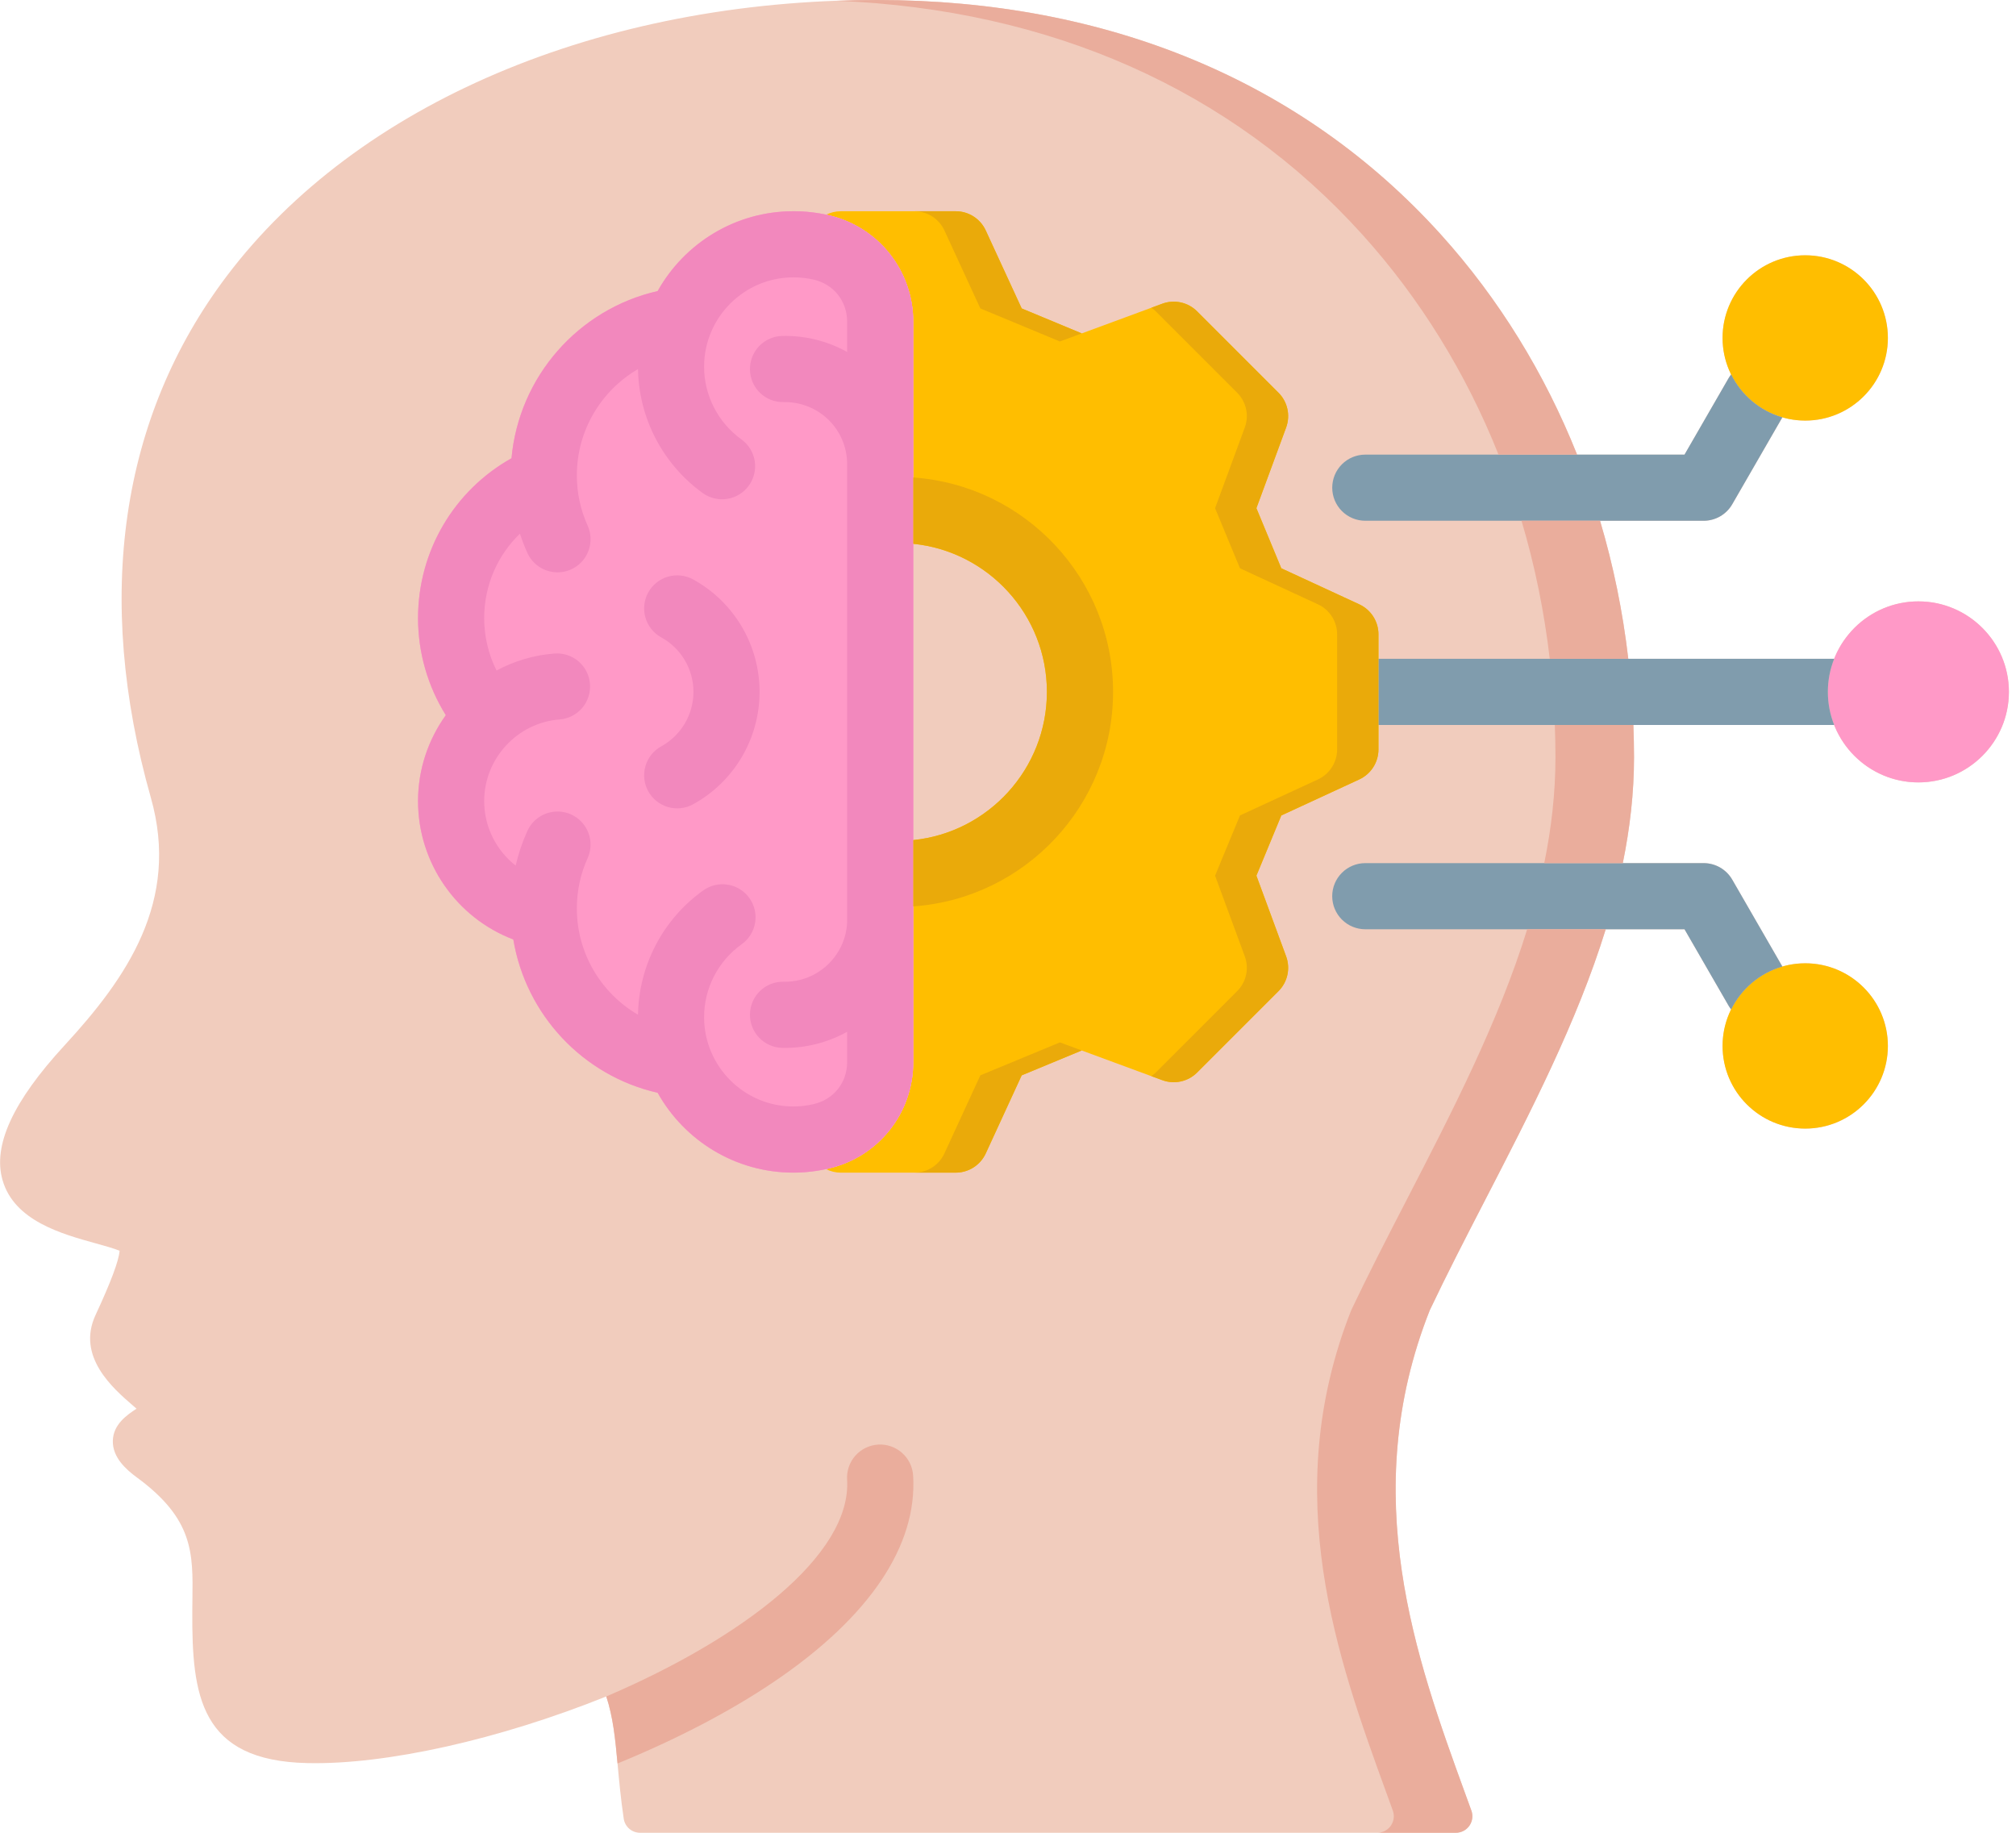
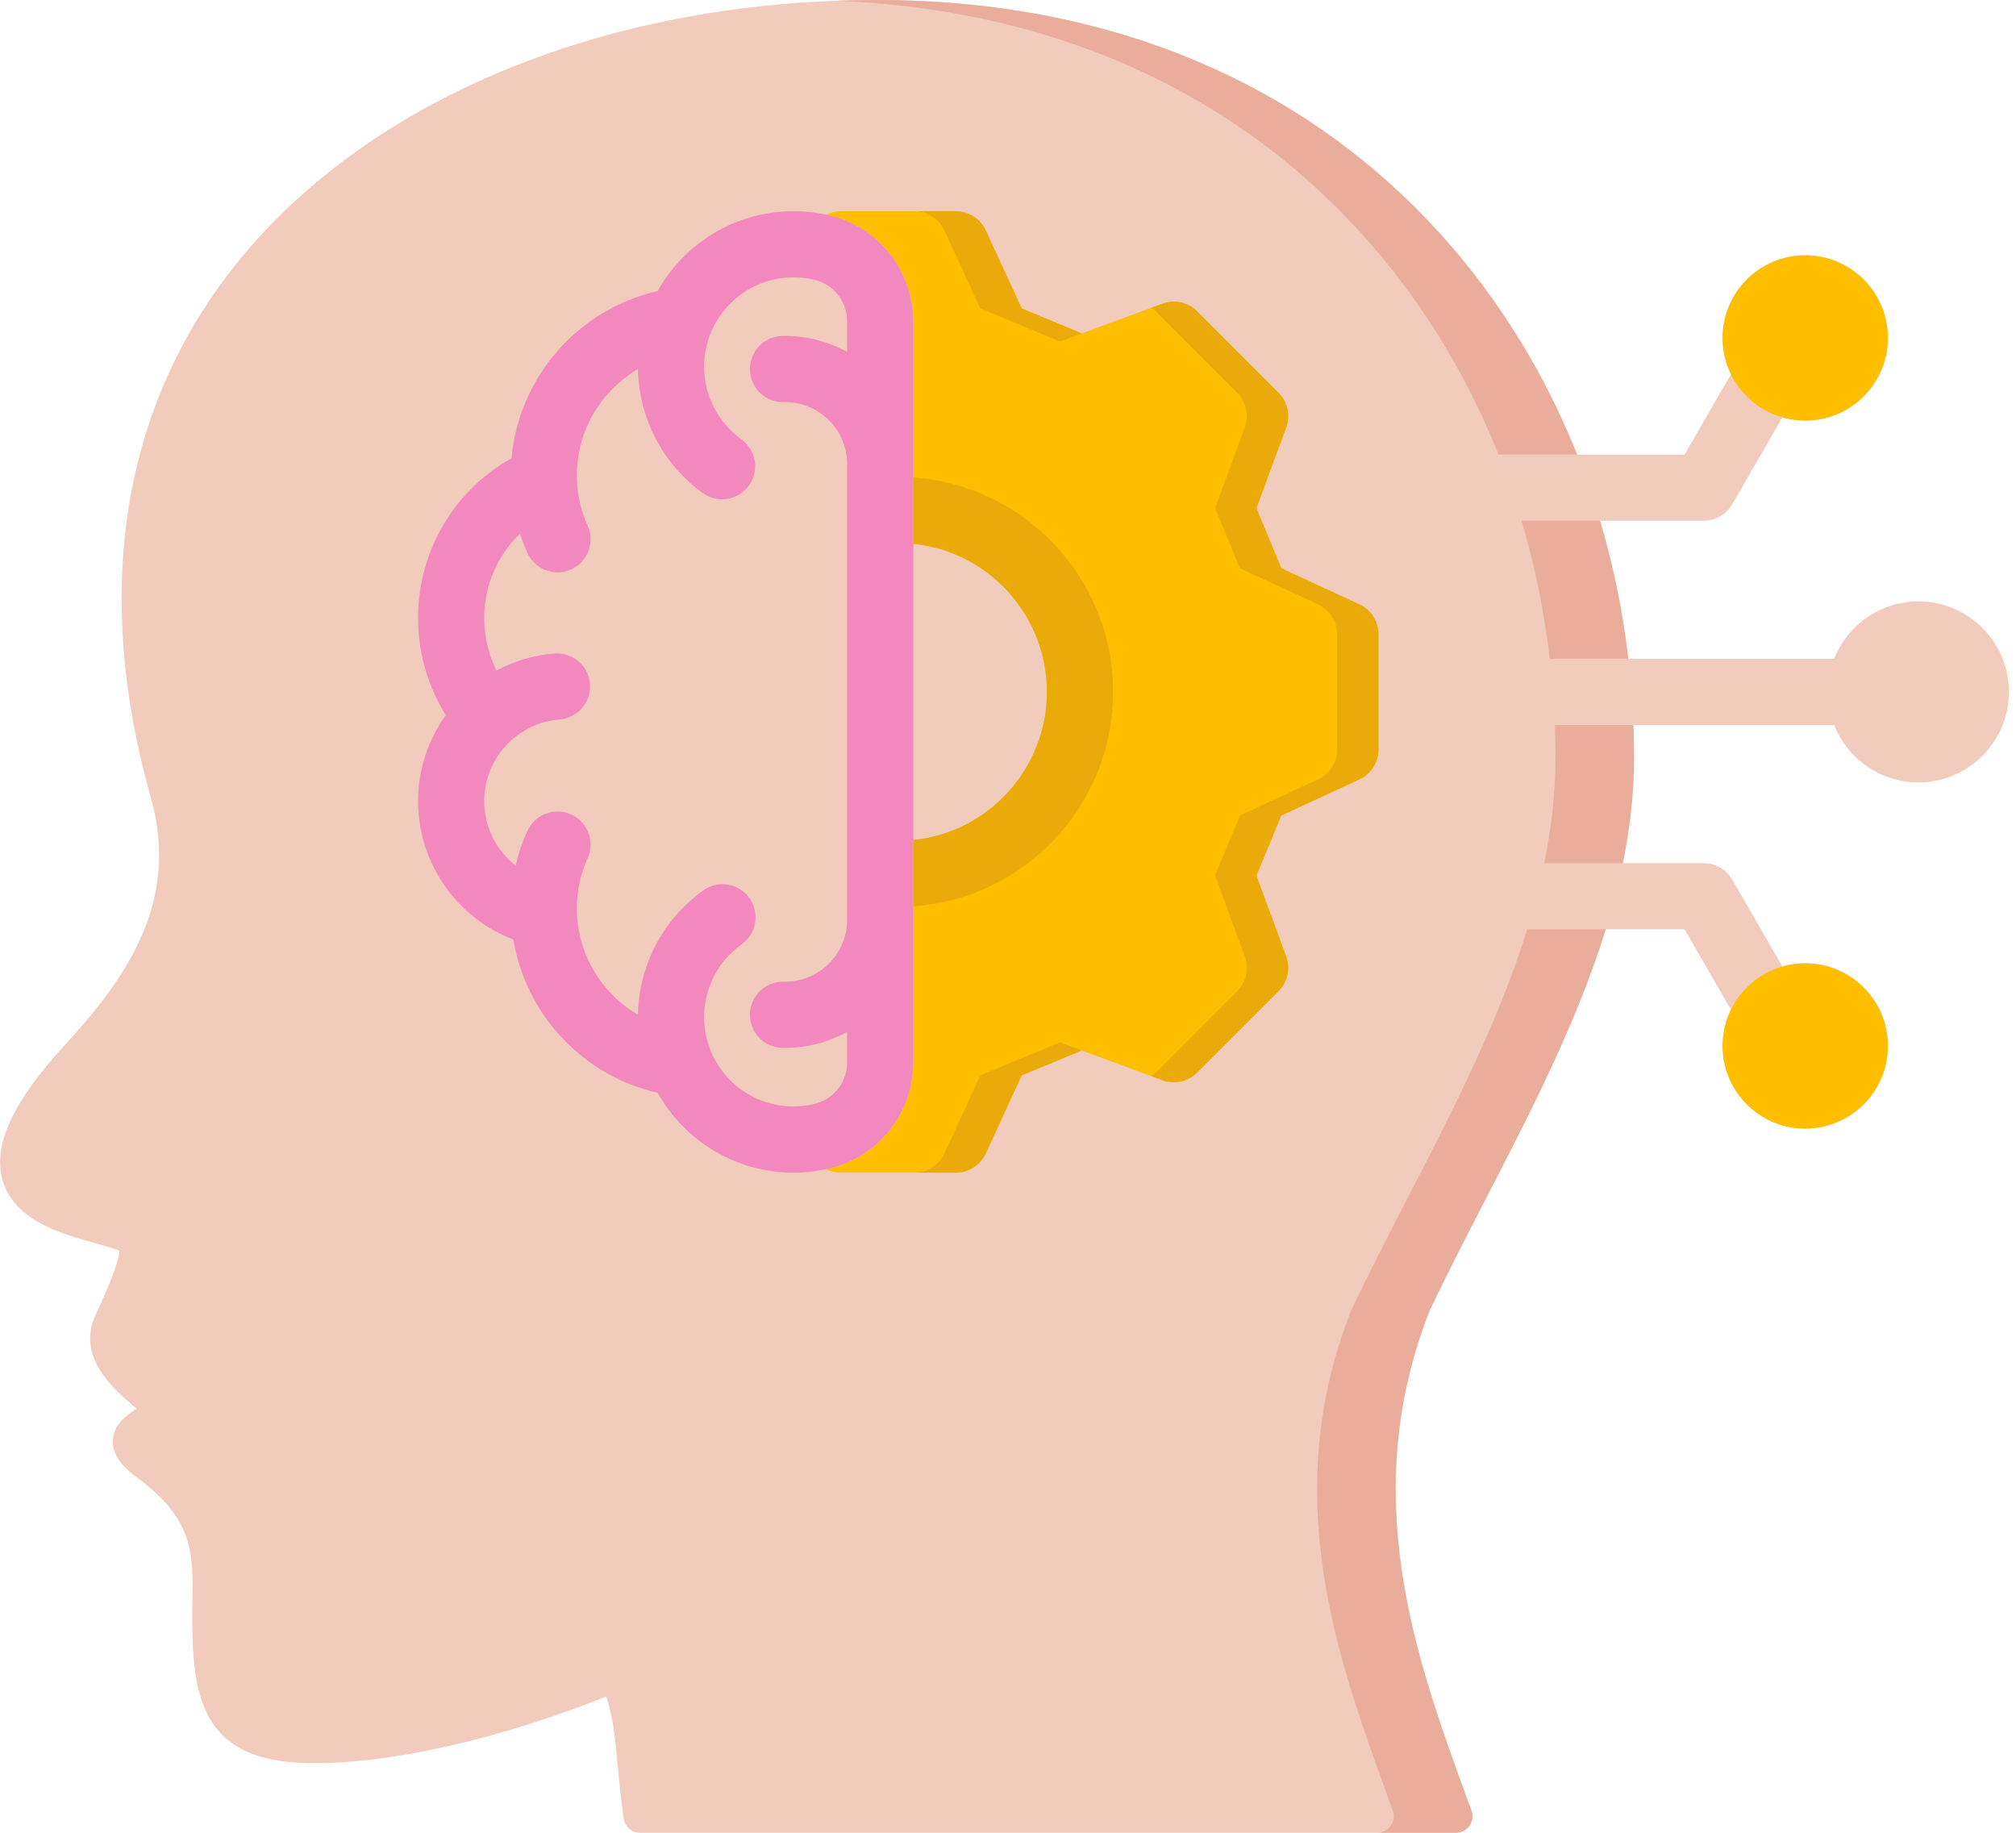
<svg xmlns="http://www.w3.org/2000/svg" width="88" height="80" viewBox="0 0 88 80" fill="none">
  <path d="M83.74 26.25C82.071 26.25 80.641 27.291 80.063 28.757H71.077C70.836 26.691 70.423 24.675 69.844 22.731H74.365C74.618 22.731 74.867 22.664 75.086 22.538C75.306 22.411 75.488 22.229 75.615 22.009L77.803 18.216C78.12 18.307 78.454 18.359 78.8 18.359C80.789 18.359 82.408 16.741 82.408 14.752C82.408 12.762 80.789 11.144 78.8 11.144C76.811 11.144 75.192 12.762 75.192 14.752C75.192 15.324 75.33 15.863 75.568 16.344C75.526 16.397 75.488 16.453 75.454 16.511L73.531 19.845H68.842C67.426 16.293 65.426 13.041 62.898 10.239C56.851 3.541 48.337 0 38.277 0C26.21 0 15.602 4.504 9.901 12.046C5.251 18.198 4.105 26.074 6.586 34.823C7.866 39.338 5.527 42.69 2.808 45.64C0.561 48.082 -0.321 50.002 0.11 51.508C0.619 53.288 2.687 53.86 4.197 54.277C4.543 54.373 4.993 54.497 5.22 54.596C5.188 55.03 4.836 55.97 4.171 57.399C3.328 59.215 4.937 60.605 5.801 61.351C5.856 61.398 5.909 61.444 5.96 61.489C5.546 61.76 4.944 62.168 4.925 62.887C4.906 63.62 5.515 64.152 5.974 64.489C8.448 66.306 8.428 67.785 8.399 69.833C8.397 69.993 8.395 70.155 8.394 70.32C8.373 74.022 8.73 76.861 13.426 76.958C16.855 77.035 21.792 75.928 26.465 74.049C26.774 74.997 26.86 75.939 26.965 77.075C27.027 77.752 27.098 78.519 27.226 79.384C27.251 79.555 27.337 79.712 27.468 79.825C27.599 79.938 27.767 80 27.94 80H63.549C63.665 80 63.779 79.972 63.882 79.919C63.985 79.865 64.073 79.788 64.14 79.693C64.206 79.598 64.249 79.489 64.264 79.374C64.28 79.259 64.267 79.142 64.228 79.033L63.94 78.239C61.837 72.453 59.22 65.254 62.412 57.191C63.157 55.618 63.969 54.045 64.828 52.38C66.814 48.532 68.842 44.602 70.092 40.562H73.531L75.454 43.896C75.489 43.956 75.527 44.011 75.568 44.064C75.322 44.558 75.193 45.103 75.193 45.655C75.193 47.644 76.811 49.263 78.8 49.263C80.79 49.263 82.408 47.644 82.408 45.655C82.408 43.666 80.79 42.047 78.8 42.047C78.463 42.048 78.127 42.096 77.803 42.191L75.615 38.398C75.488 38.178 75.306 37.996 75.087 37.869C74.867 37.742 74.618 37.675 74.365 37.675H70.837C71.148 36.152 71.327 34.613 71.327 33.056C71.327 32.584 71.316 32.113 71.299 31.645H80.064C80.641 33.111 82.071 34.152 83.74 34.152C85.918 34.152 87.691 32.38 87.691 30.201C87.691 28.023 85.918 26.25 83.74 26.25L83.74 26.25Z" fill="#F1CCBD" />
  <path d="M59.333 26.378L55.929 24.805L54.843 22.182L56.14 18.661C56.235 18.402 56.255 18.122 56.196 17.853C56.136 17.583 56.001 17.337 55.806 17.142L52.255 13.59C52.06 13.395 51.813 13.26 51.543 13.201C51.274 13.142 50.993 13.161 50.734 13.257L47.22 14.553L44.597 13.463L43.029 10.06C42.914 9.81 42.729 9.597 42.496 9.449C42.264 9.3 41.994 9.221 41.718 9.221H36.7C36.478 9.221 36.26 9.273 36.061 9.372C36.106 9.382 36.151 9.389 36.195 9.4C38.356 9.911 39.865 11.82 39.865 14.044V23.737C43.136 24.068 45.698 26.84 45.698 30.201C45.698 33.561 43.136 36.338 39.865 36.669V46.362C39.865 48.583 38.356 50.49 36.195 51.001C36.148 51.012 36.101 51.02 36.055 51.03C36.255 51.132 36.476 51.185 36.7 51.186H41.718C41.994 51.185 42.264 51.106 42.497 50.958C42.729 50.809 42.914 50.596 43.029 50.346L44.597 46.939L47.219 45.853L50.734 47.15C50.993 47.245 51.274 47.265 51.544 47.205C51.813 47.146 52.06 47.011 52.255 46.816L55.806 43.265C56.001 43.07 56.136 42.823 56.196 42.554C56.255 42.284 56.235 42.004 56.14 41.745L54.843 38.224L55.93 35.596L59.333 34.023C59.583 33.907 59.795 33.722 59.943 33.49C60.092 33.258 60.171 32.988 60.171 32.713V27.689C60.171 27.414 60.092 27.144 59.943 26.912C59.795 26.68 59.583 26.495 59.333 26.379V26.378Z" fill="#FFBE00" />
-   <path d="M36.196 9.4C35.683 9.28 35.158 9.22 34.631 9.221C32.088 9.221 29.869 10.629 28.707 12.706C25.239 13.494 22.648 16.453 22.328 20.003C19.822 21.406 18.248 24.051 18.248 26.982C18.248 28.479 18.668 29.946 19.46 31.217C18.697 32.281 18.248 33.579 18.248 34.969C18.248 37.683 19.944 40.071 22.407 41.008C22.952 44.286 25.44 46.957 28.707 47.7C29.869 49.777 32.088 51.185 34.631 51.185C35.153 51.185 35.679 51.123 36.195 51.001C38.356 50.49 39.865 48.583 39.865 46.362V14.044C39.865 11.82 38.356 9.91 36.196 9.4H36.196ZM83.739 26.25C81.561 26.25 79.788 28.022 79.788 30.2C79.788 32.379 81.561 34.151 83.739 34.151C85.918 34.151 87.69 32.379 87.69 30.2C87.69 28.022 85.918 26.25 83.739 26.25Z" fill="#FF99C7" />
  <path d="M78.799 49.262C80.791 49.262 82.407 47.647 82.407 45.654C82.407 43.662 80.791 42.047 78.799 42.047C76.807 42.047 75.191 43.662 75.191 45.654C75.191 47.647 76.807 49.262 78.799 49.262Z" fill="#FFBE00" />
  <path d="M78.799 18.358C80.791 18.358 82.407 16.743 82.407 14.751C82.407 12.758 80.791 11.143 78.799 11.143C76.807 11.143 75.191 12.758 75.191 14.751C75.191 16.743 76.807 18.358 78.799 18.358Z" fill="#FFBE00" />
-   <path d="M39.859 64.408C39.81 63.612 39.123 63.009 38.33 63.055C38.141 63.067 37.956 63.115 37.785 63.199C37.615 63.282 37.462 63.397 37.337 63.539C37.211 63.681 37.115 63.846 37.053 64.026C36.991 64.205 36.965 64.395 36.977 64.584C37.178 67.884 32.379 71.522 26.465 74.049C26.765 74.968 26.855 75.883 26.956 76.974C29.515 75.929 31.886 74.697 33.821 73.384C37.957 70.576 40.045 67.473 39.859 64.408Z" fill="#EAAD9C" />
-   <path d="M75.567 44.063C76.012 43.162 76.821 42.473 77.802 42.19L75.614 38.397C75.487 38.177 75.305 37.995 75.086 37.868C74.866 37.742 74.617 37.675 74.364 37.675H59.596C59.213 37.675 58.846 37.827 58.575 38.098C58.304 38.368 58.152 38.735 58.152 39.118C58.152 39.501 58.304 39.868 58.575 40.139C58.846 40.41 59.213 40.562 59.596 40.562H73.53L75.453 43.895C75.487 43.955 75.526 44.011 75.567 44.063ZM60.171 28.757V31.644H80.063C79.886 31.196 79.788 30.71 79.788 30.2C79.788 29.691 79.886 29.204 80.063 28.757H60.171ZM59.596 22.731H74.364C74.617 22.731 74.866 22.664 75.086 22.538C75.305 22.411 75.487 22.229 75.614 22.009L77.802 18.216C76.821 17.933 76.013 17.245 75.567 16.344C75.525 16.397 75.487 16.452 75.453 16.51L73.53 19.844H59.596C59.213 19.844 58.846 19.996 58.575 20.267C58.305 20.538 58.153 20.905 58.153 21.288C58.153 21.671 58.305 22.038 58.575 22.308C58.846 22.579 59.213 22.731 59.596 22.731V22.731Z" fill="#809CAD" />
  <path d="M67.648 28.757H71.076C70.835 26.691 70.422 24.675 69.843 22.731H66.415C66.994 24.675 67.407 26.691 67.648 28.757ZM67.897 33.055C67.897 34.612 67.719 36.151 67.408 37.675H70.836C71.147 36.151 71.326 34.612 71.326 33.055C71.326 32.583 71.315 32.112 71.297 31.644H67.869C67.887 32.112 67.897 32.583 67.897 33.055ZM64.827 52.379C66.813 48.531 68.841 44.602 70.091 40.562H66.663C65.413 44.602 63.385 48.531 61.399 52.379C60.54 54.044 59.728 55.617 58.982 57.19C55.79 65.253 58.407 72.452 60.51 78.238L60.798 79.032C60.838 79.141 60.85 79.258 60.835 79.373C60.819 79.488 60.777 79.597 60.71 79.692C60.644 79.787 60.555 79.864 60.452 79.918C60.35 79.971 60.236 79.999 60.12 79.999H63.548C63.664 79.999 63.778 79.972 63.881 79.918C63.984 79.865 64.072 79.787 64.139 79.692C64.205 79.597 64.248 79.488 64.263 79.373C64.279 79.258 64.266 79.141 64.227 79.032L63.938 78.238C61.836 72.452 59.218 65.254 62.41 57.19C63.156 55.617 63.968 54.044 64.827 52.379ZM59.468 10.239C61.997 13.04 63.996 16.292 65.412 19.844H68.841C67.424 16.292 65.425 13.04 62.896 10.239C56.849 3.541 48.336 0 38.276 0C37.688 0 37.105 0.014 36.525 0.035C45.855 0.409 53.761 3.916 59.468 10.239Z" fill="#EAAD9C" />
  <path d="M36.196 9.399C35.683 9.279 35.158 9.219 34.631 9.22C32.088 9.22 29.869 10.628 28.707 12.705C25.239 13.493 22.648 16.452 22.328 20.002C19.822 21.405 18.248 24.05 18.248 26.981C18.248 28.478 18.668 29.945 19.46 31.216C18.697 32.28 18.248 33.578 18.248 34.968C18.248 37.682 19.944 40.07 22.407 41.007C22.952 44.285 25.44 46.956 28.707 47.699C29.869 49.776 32.088 51.184 34.631 51.184C35.153 51.184 35.679 51.122 36.195 51C38.356 50.489 39.865 48.582 39.865 46.361V14.043C39.865 11.819 38.356 9.91 36.196 9.399H36.196ZM35.531 48.191C35.236 48.261 34.934 48.297 34.631 48.297C32.482 48.297 30.734 46.547 30.734 44.395C30.735 43.775 30.883 43.163 31.167 42.612C31.451 42.06 31.862 41.584 32.366 41.222C32.522 41.113 32.655 40.973 32.757 40.812C32.859 40.651 32.928 40.471 32.96 40.283C32.992 40.095 32.987 39.903 32.944 39.717C32.902 39.531 32.822 39.355 32.712 39.2C32.601 39.045 32.46 38.914 32.298 38.813C32.136 38.713 31.956 38.645 31.767 38.615C31.579 38.585 31.387 38.592 31.201 38.636C31.016 38.681 30.841 38.762 30.687 38.874C28.937 40.126 27.883 42.146 27.85 44.293C26.244 43.357 25.18 41.614 25.18 39.653C25.18 38.885 25.338 38.148 25.649 37.462C25.728 37.29 25.771 37.103 25.778 36.914C25.784 36.724 25.753 36.536 25.686 36.358C25.62 36.181 25.519 36.018 25.389 35.88C25.26 35.741 25.104 35.63 24.932 35.551C24.759 35.473 24.573 35.429 24.383 35.423C24.194 35.417 24.005 35.448 23.828 35.514C23.65 35.581 23.488 35.682 23.349 35.811C23.211 35.941 23.099 36.096 23.021 36.269C22.8 36.755 22.629 37.263 22.509 37.783C21.667 37.123 21.135 36.098 21.135 34.968C21.135 33.111 22.58 31.546 24.424 31.404C24.806 31.375 25.16 31.196 25.41 30.905C25.659 30.615 25.782 30.237 25.753 29.855C25.739 29.666 25.688 29.482 25.602 29.313C25.516 29.143 25.398 28.993 25.254 28.869C25.11 28.746 24.944 28.652 24.763 28.593C24.583 28.534 24.393 28.512 24.204 28.526C23.318 28.594 22.456 28.847 21.674 29.268C21.319 28.558 21.135 27.774 21.135 26.98C21.135 25.557 21.715 24.239 22.696 23.295C22.788 23.58 22.896 23.859 23.019 24.132C23.133 24.385 23.319 24.6 23.552 24.751C23.786 24.902 24.058 24.982 24.336 24.982C24.577 24.982 24.814 24.921 25.026 24.806C25.238 24.69 25.417 24.524 25.548 24.321C25.678 24.118 25.756 23.886 25.774 23.646C25.792 23.405 25.75 23.164 25.651 22.944C25.339 22.253 25.178 21.504 25.18 20.746C25.18 18.787 26.244 17.045 27.85 16.11C27.883 18.251 28.935 20.27 30.684 21.528C30.995 21.748 31.38 21.836 31.756 21.774C32.132 21.711 32.468 21.502 32.69 21.193C32.913 20.883 33.004 20.499 32.944 20.122C32.883 19.746 32.677 19.409 32.369 19.184C31.345 18.448 30.734 17.261 30.734 16.009C30.734 13.857 32.482 12.107 34.631 12.107C34.944 12.107 35.246 12.141 35.531 12.208C36.397 12.413 36.978 13.15 36.978 14.043V15.363C36.114 14.883 35.137 14.642 34.149 14.664C33.766 14.672 33.402 14.832 33.137 15.108C32.872 15.385 32.728 15.755 32.736 16.138C32.753 16.935 33.407 17.572 34.21 17.55C35.199 17.534 36.121 18.048 36.615 18.902C36.845 19.302 36.97 19.752 36.978 20.213H36.978V40.214H36.978C36.968 40.665 36.843 41.106 36.615 41.496C36.372 41.916 36.021 42.264 35.598 42.502C35.175 42.741 34.695 42.862 34.21 42.853C33.411 42.831 32.753 43.469 32.736 44.266C32.728 44.648 32.872 45.019 33.137 45.295C33.402 45.571 33.766 45.731 34.148 45.739C35.137 45.76 36.114 45.518 36.978 45.037V46.361C36.978 47.25 36.397 47.986 35.531 48.19L35.531 48.191Z" fill="#F288BD" />
-   <path d="M30.249 25.288C29.914 25.107 29.52 25.065 29.153 25.172C28.787 25.28 28.479 25.529 28.295 25.863C28.111 26.198 28.068 26.592 28.174 26.958C28.28 27.325 28.527 27.635 28.861 27.82C29.73 28.296 30.27 29.208 30.27 30.199C30.27 31.191 29.73 32.102 28.861 32.579C28.527 32.764 28.28 33.074 28.174 33.44C28.068 33.807 28.111 34.201 28.295 34.535C28.479 34.87 28.787 35.118 29.153 35.226C29.52 35.334 29.914 35.292 30.249 35.11C32.042 34.127 33.156 32.245 33.156 30.199C33.156 28.153 32.042 26.272 30.249 25.288Z" fill="#F288BD" />
  <path d="M41.225 10.06L42.793 13.463L46.264 14.905L47.22 14.553L44.598 13.463L43.029 10.06C42.914 9.809 42.729 9.597 42.497 9.448C42.264 9.299 41.994 9.22 41.718 9.22H39.914C40.19 9.22 40.46 9.299 40.693 9.448C40.925 9.597 41.11 9.809 41.225 10.06ZM59.333 26.378L55.93 24.805L54.843 22.182L56.141 18.661C56.236 18.402 56.255 18.122 56.196 17.852C56.137 17.583 56.002 17.336 55.807 17.141L52.255 13.59C52.06 13.395 51.813 13.26 51.544 13.201C51.275 13.142 50.994 13.161 50.735 13.256L50.259 13.432C50.327 13.479 50.392 13.53 50.451 13.59L54.002 17.141C54.197 17.336 54.333 17.583 54.392 17.852C54.451 18.122 54.432 18.402 54.336 18.661L53.039 22.182L54.126 24.805L57.529 26.378C57.779 26.494 57.991 26.678 58.139 26.911C58.288 27.143 58.367 27.413 58.367 27.688V32.711C58.367 32.987 58.288 33.257 58.139 33.489C57.991 33.721 57.779 33.906 57.529 34.022L54.126 35.594L53.039 38.222L54.336 41.744C54.432 42.002 54.451 42.283 54.392 42.552C54.333 42.822 54.197 43.068 54.002 43.263L50.451 46.815C50.392 46.873 50.328 46.926 50.259 46.973L50.735 47.148C50.994 47.244 51.275 47.263 51.544 47.204C51.813 47.145 52.06 47.01 52.255 46.815L55.807 43.263C56.002 43.068 56.137 42.822 56.196 42.552C56.255 42.283 56.236 42.002 56.141 41.744L54.843 38.222L55.93 35.594L59.333 34.022C59.583 33.906 59.795 33.721 59.944 33.489C60.092 33.257 60.171 32.987 60.171 32.711V27.688C60.171 27.413 60.092 27.143 59.944 26.91C59.795 26.678 59.584 26.494 59.333 26.378ZM46.265 45.5L42.793 46.938L41.225 50.345C41.11 50.596 40.925 50.808 40.693 50.957C40.46 51.106 40.19 51.185 39.914 51.185H41.718C41.994 51.185 42.265 51.106 42.497 50.957C42.729 50.808 42.914 50.596 43.03 50.345L44.598 46.938L47.219 45.852L46.265 45.5H46.265ZM39.865 20.842V23.736C43.137 24.068 45.699 26.84 45.699 30.2C45.699 33.56 43.137 36.337 39.865 36.669V39.563C44.73 39.224 48.586 35.156 48.586 30.2C48.586 25.245 44.73 21.181 39.865 20.842Z" fill="#EAAA0A" />
</svg>